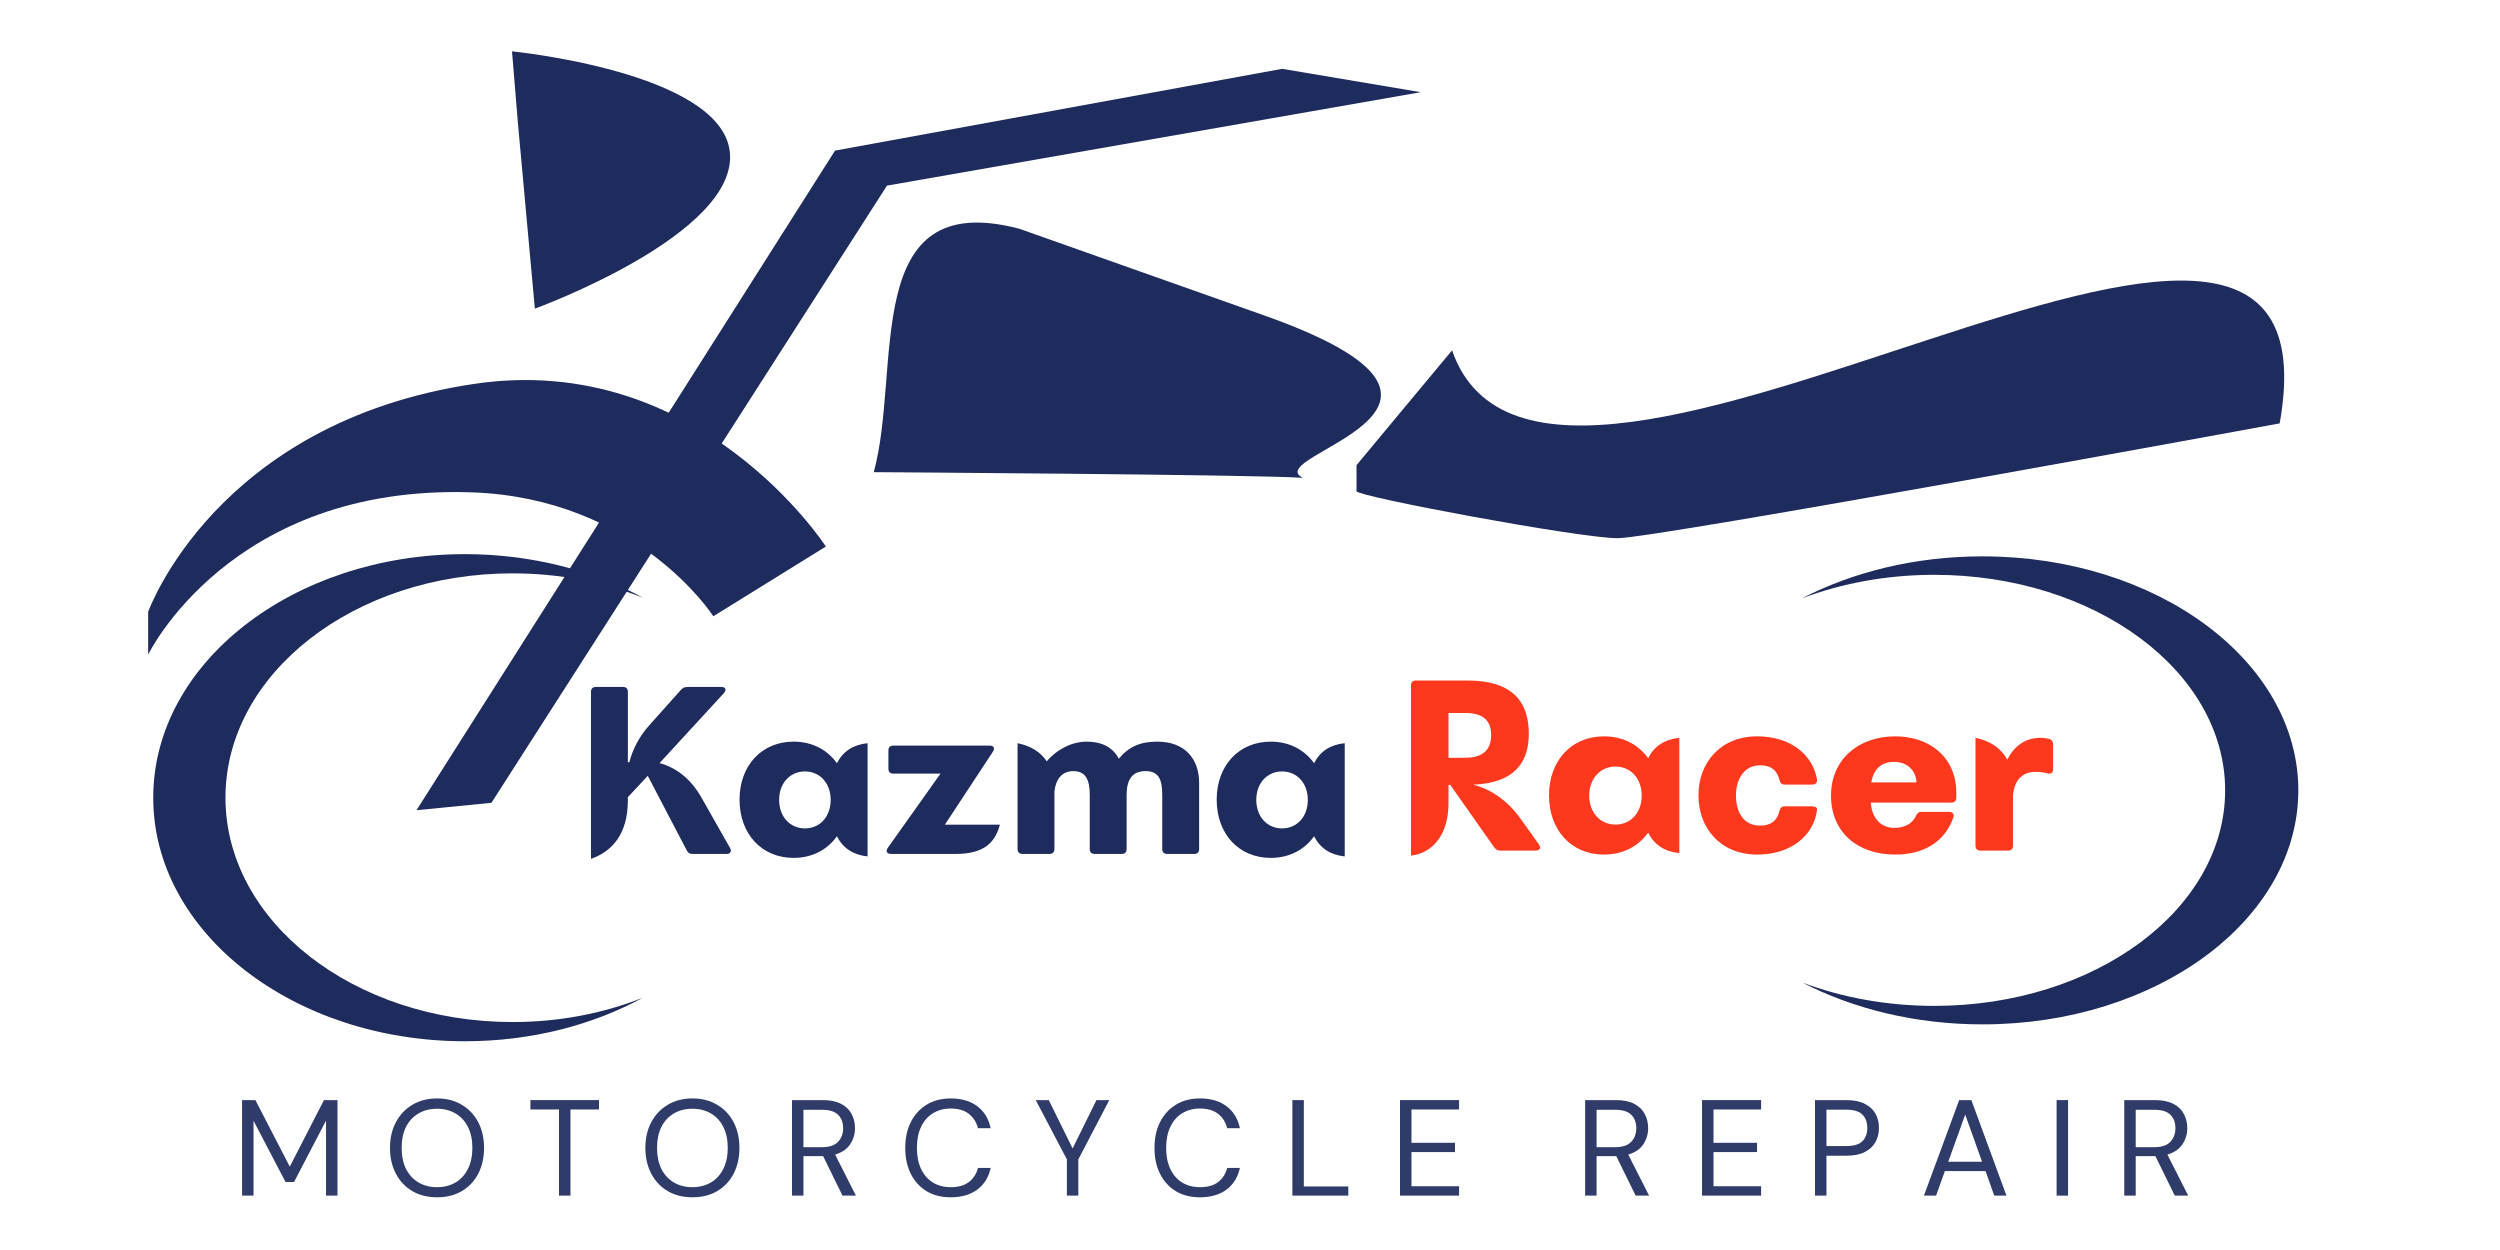
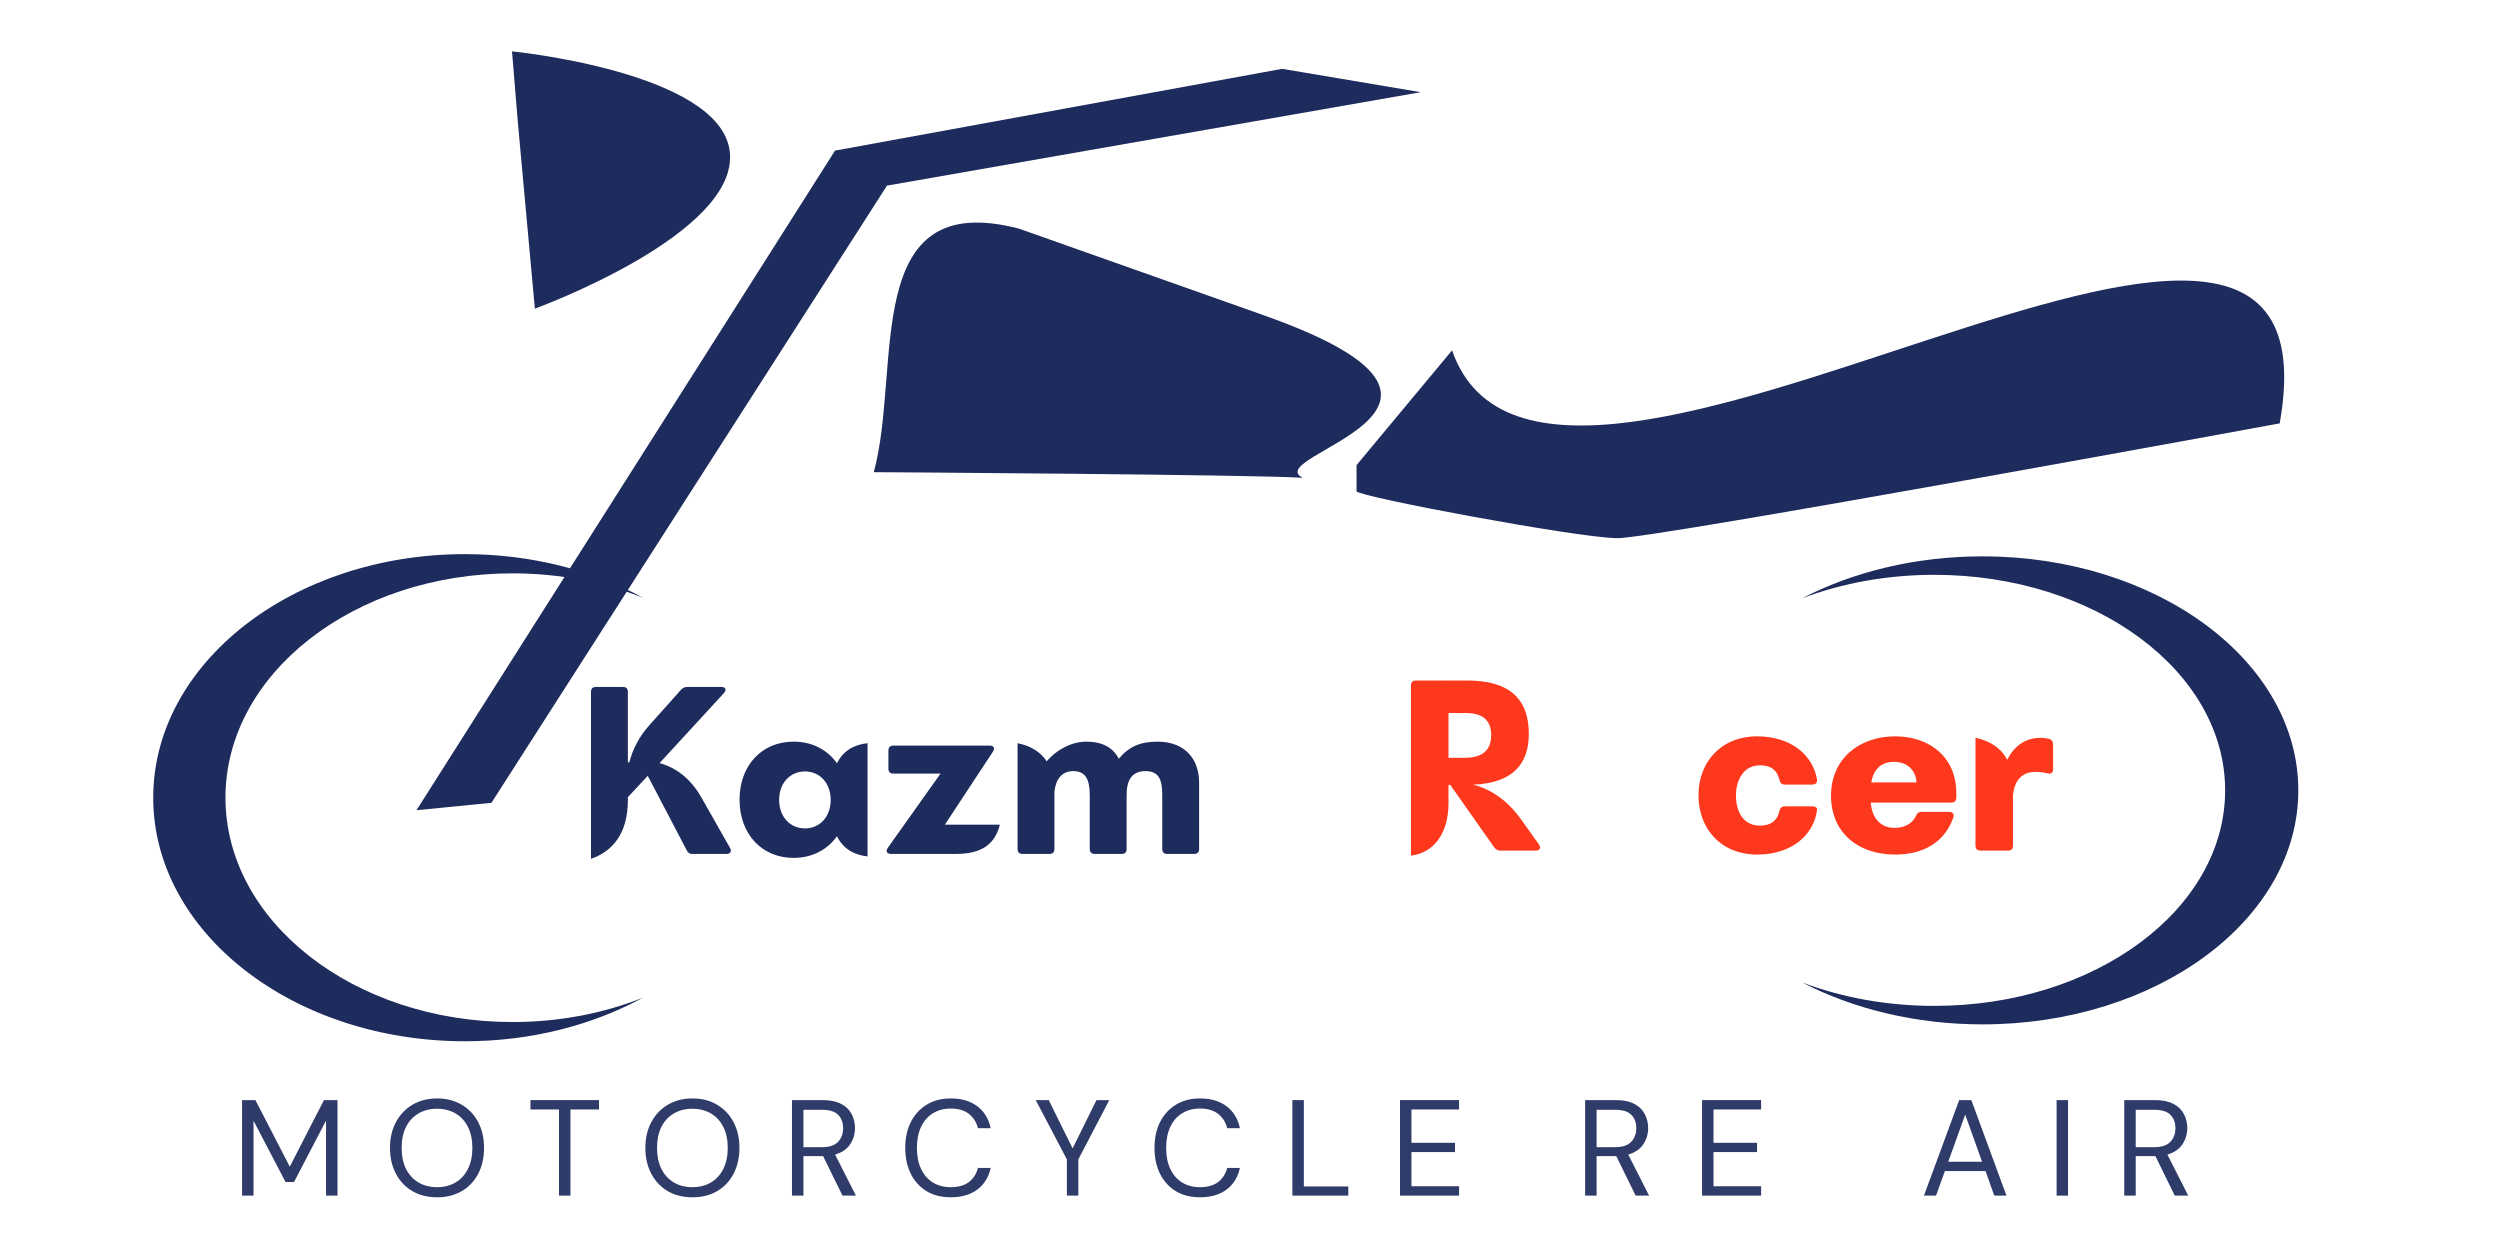
<svg xmlns="http://www.w3.org/2000/svg" width="500" zoomAndPan="magnify" viewBox="0 0 375 187.5" height="250" preserveAspectRatio="xMidYMid meet" version="1.0">
  <defs>
    <g />
    <clipPath id="8359c4152b">
-       <path d="M 22.223 57 L 124 57 L 124 99 L 22.223 99 Z M 22.223 57 " clip-rule="nonzero" />
-     </clipPath>
+       </clipPath>
    <clipPath id="947b622728">
      <path d="M 22.223 83 L 97 83 L 97 156.34 L 22.223 156.34 Z M 22.223 83 " clip-rule="nonzero" />
    </clipPath>
  </defs>
  <path fill="#1e2b5d" d="M 131.066 70.824 C 135.309 55.305 128.891 28.02 152.887 34.309 L 189.633 47.316 C 229.074 61.293 188.547 68.344 195.441 71.676 C 188.883 71.188 131.066 70.824 131.066 70.824 Z M 131.066 70.824 " fill-opacity="1" fill-rule="nonzero" />
  <g clip-path="url(#8359c4152b)">
    <path fill="#1e2b5d" d="M 22.191 98.25 L 22.191 91.859 C 22.191 91.859 32.238 63.367 71.137 57.582 C 104.883 52.566 123.879 81.98 123.879 81.98 L 107 92.438 C 107 92.438 95.609 74.676 70.715 73.852 C 34.5 72.645 22.191 98.25 22.191 98.25 Z M 22.191 98.25 " fill-opacity="1" fill-rule="nonzero" />
  </g>
  <g clip-path="url(#947b622728)">
    <path fill="#1e2b5d" d="M 69.742 83.121 C 43.918 83.121 22.984 99.477 22.984 119.656 C 22.984 139.832 43.922 156.188 69.742 156.188 C 79.668 156.188 88.871 153.77 96.438 149.652 C 90.574 151.988 83.926 153.305 76.887 153.305 C 53.102 153.305 33.82 138.238 33.82 119.652 C 33.82 101.07 53.102 86.004 76.887 86.004 C 83.941 86.004 90.609 87.328 96.488 89.68 C 88.91 85.547 79.688 83.121 69.746 83.121 Z M 69.742 83.121 " fill-opacity="1" fill-rule="evenodd" />
  </g>
  <path fill="#1e2b5d" d="M 297.379 83.453 C 323.535 83.453 344.746 99.168 344.746 118.555 C 344.746 137.941 323.539 153.656 297.379 153.656 C 287.324 153.656 278.004 151.336 270.336 147.375 C 276.277 149.621 283.012 150.883 290.145 150.883 C 314.234 150.883 333.77 136.41 333.77 118.555 C 333.77 100.699 314.234 86.223 290.145 86.223 C 282.996 86.223 276.242 87.496 270.289 89.754 C 277.965 85.781 287.305 83.453 297.379 83.453 Z M 297.379 83.453 " fill-opacity="1" fill-rule="evenodd" />
  <path fill="#1e2b5d" d="M 73.715 120.422 L 62.473 121.531 L 125.254 22.59 L 192.324 10.324 L 213.109 13.828 L 133.047 27.844 Z M 73.715 120.422 " fill-opacity="1" fill-rule="nonzero" />
  <path fill="#1e2b5d" d="M 77.676 18.336 L 80.23 46.297 C 80.23 46.297 111.02 35.094 109.457 22.66 C 107.961 10.781 76.801 7.703 76.801 7.703 Z M 77.676 18.336 " fill-opacity="1" fill-rule="nonzero" />
  <path fill="#1e2b5d" d="M 203.48 73.684 L 203.48 69.77 L 217.809 52.551 C 232.164 94.055 352.707 3.09 341.953 63.508 C 341.953 63.508 248.367 80.727 242.637 80.727 C 236.906 80.727 203.48 74.465 203.48 73.684 Z M 203.48 73.684 " fill-opacity="1" fill-rule="nonzero" />
  <g fill="#1e2b5d" fill-opacity="1">
    <g transform="translate(86.664, 128.09)">
      <g>
        <path d="M 18.562 -8.438 C 16.984 -11.234 14.812 -12.938 12.266 -13.625 L 21.922 -24.125 C 22.359 -24.609 22.188 -25.047 21.547 -25.047 L 16.438 -25.047 C 16.062 -25.047 15.766 -24.906 15.516 -24.656 L 10.797 -19.375 C 9.172 -17.578 8.25 -15.703 7.734 -13.75 L 7.516 -13.75 L 7.516 -24.312 C 7.516 -24.797 7.266 -25.047 6.781 -25.047 L 2.719 -25.047 C 2.25 -25.047 1.984 -24.797 1.984 -24.312 L 1.984 0.734 C 5.188 -0.375 7.516 -3.016 7.516 -8.062 L 7.516 -8.516 L 10.5 -11.719 L 16.359 -0.516 C 16.547 -0.141 16.797 0 17.203 0 L 22.328 0 C 22.875 0 23.141 -0.406 22.844 -0.891 Z M 18.562 -8.438 " />
      </g>
    </g>
  </g>
  <g fill="#1e2b5d" fill-opacity="1">
    <g transform="translate(109.87, 128.09)">
      <g>
        <path d="M 15.672 -13.609 C 14.234 -15.625 11.953 -16.844 9.172 -16.844 C 4.391 -16.844 1.062 -13.266 1.062 -8.141 C 1.062 -2.984 4.391 0.594 9.172 0.594 C 11.953 0.594 14.234 -0.625 15.672 -2.656 C 16.578 -0.844 18.125 0.141 20.266 0.375 L 20.266 -16.609 C 18.125 -16.391 16.578 -15.406 15.672 -13.609 Z M 10.875 -3.828 C 8.625 -3.828 7 -5.594 7 -8.109 C 7 -10.609 8.625 -12.375 10.875 -12.375 C 13.109 -12.375 14.734 -10.609 14.734 -8.109 C 14.734 -5.594 13.109 -3.828 10.875 -3.828 Z M 10.875 -3.828 " />
      </g>
    </g>
  </g>
  <g fill="#1e2b5d" fill-opacity="1">
    <g transform="translate(131.934, 128.09)">
      <g>
        <path d="M 11.422 0 C 15.469 0 17.312 -1.547 18.047 -4.391 L 9.797 -4.391 L 17.016 -15.359 C 17.125 -15.516 17.172 -15.656 17.172 -15.766 C 17.172 -16.062 16.953 -16.25 16.547 -16.25 L 2.062 -16.25 C 1.578 -16.25 1.328 -15.984 1.328 -15.516 L 1.328 -12.781 C 1.328 -12.312 1.578 -12.047 2.062 -12.047 L 9.141 -12.047 L 1.219 -0.891 C 1.109 -0.734 1.062 -0.594 1.062 -0.484 C 1.062 -0.188 1.297 0 1.688 0 Z M 11.422 0 " />
      </g>
    </g>
  </g>
  <g fill="#1e2b5d" fill-opacity="1">
    <g transform="translate(150.868, 128.09)">
      <g>
        <path d="M 22.734 -16.844 C 20.281 -16.844 18.5 -16.156 16.953 -14.281 C 15.891 -16.328 13.906 -16.844 12.125 -16.844 C 9.969 -16.844 7.734 -15.75 6.141 -13.891 C 5.219 -15.297 3.734 -16.219 1.766 -16.609 L 1.766 -0.734 C 1.766 -0.266 2.031 0 2.5 0 L 6.562 0 C 7.031 0 7.297 -0.266 7.297 -0.734 L 7.297 -9.359 C 7.5 -11.25 8.453 -12.422 10.125 -12.422 C 11.969 -12.422 12.594 -11.156 12.594 -8.844 L 12.594 -0.734 C 12.594 -0.266 12.859 0 13.344 0 L 17.391 0 C 17.875 0 18.125 -0.266 18.125 -0.734 L 18.125 -8.844 C 18.125 -11.156 18.969 -12.422 20.969 -12.422 C 22.953 -12.422 23.469 -11.156 23.469 -8.844 L 23.469 -0.734 C 23.469 -0.266 23.734 0 24.203 0 L 28.266 0 C 28.734 0 29 -0.266 29 -0.734 L 29 -10.688 C 29 -14.141 26.969 -16.844 22.734 -16.844 Z M 22.734 -16.844 " />
      </g>
    </g>
  </g>
  <g fill="#1e2b5d" fill-opacity="1">
    <g transform="translate(181.441, 128.09)">
      <g>
-         <path d="M 15.672 -13.609 C 14.234 -15.625 11.953 -16.844 9.172 -16.844 C 4.391 -16.844 1.062 -13.266 1.062 -8.141 C 1.062 -2.984 4.391 0.594 9.172 0.594 C 11.953 0.594 14.234 -0.625 15.672 -2.656 C 16.578 -0.844 18.125 0.141 20.266 0.375 L 20.266 -16.609 C 18.125 -16.391 16.578 -15.406 15.672 -13.609 Z M 10.875 -3.828 C 8.625 -3.828 7 -5.594 7 -8.109 C 7 -10.609 8.625 -12.375 10.875 -12.375 C 13.109 -12.375 14.734 -10.609 14.734 -8.109 C 14.734 -5.594 13.109 -3.828 10.875 -3.828 Z M 10.875 -3.828 " />
-       </g>
+         </g>
    </g>
  </g>
  <g fill="#fd381d" fill-opacity="1">
    <g transform="translate(209.618, 127.592)">
      <g>
        <path d="M 18.562 -4.656 C 16.453 -7.609 13.969 -9.234 11.344 -9.891 C 17.344 -10.125 19.703 -13.031 19.703 -17.516 C 19.703 -22.438 17.141 -25.516 10.5 -25.516 L 7.094 -25.516 L 7.094 -25.484 C 7.031 -25.516 6.984 -25.516 6.906 -25.516 L 2.781 -25.516 C 2.281 -25.516 2.031 -25.25 2.031 -24.766 L 2.031 0.75 C 5.297 0.375 7.656 -2.406 7.656 -7.094 L 7.656 -9.859 L 7.922 -9.859 L 14.516 -0.484 C 14.781 -0.156 15.047 0 15.422 0 L 20.75 0 C 21.156 0 21.391 -0.188 21.391 -0.484 C 21.391 -0.594 21.344 -0.75 21.234 -0.906 Z M 14.062 -17.328 C 14.062 -13.953 11.109 -13.922 9.938 -13.922 L 7.656 -13.922 L 7.656 -20.641 L 9.938 -20.641 C 11.141 -20.641 14.062 -20.672 14.062 -17.328 Z M 14.062 -17.328 " />
      </g>
    </g>
  </g>
  <g fill="#fd381d" fill-opacity="1">
    <g transform="translate(231.258, 127.592)">
      <g>
-         <path d="M 15.969 -13.859 C 14.5 -15.906 12.172 -17.141 9.344 -17.141 C 4.469 -17.141 1.094 -13.5 1.094 -8.297 C 1.094 -3.031 4.469 0.594 9.344 0.594 C 12.172 0.594 14.5 -0.641 15.969 -2.703 C 16.875 -0.859 18.453 0.156 20.641 0.375 L 20.641 -16.922 C 18.453 -16.688 16.875 -15.688 15.969 -13.859 Z M 11.062 -3.906 C 8.781 -3.906 7.125 -5.703 7.125 -8.25 C 7.125 -10.797 8.781 -12.609 11.062 -12.609 C 13.359 -12.609 15 -10.797 15 -8.25 C 15 -5.703 13.359 -3.906 11.062 -3.906 Z M 11.062 -3.906 " />
-       </g>
+         </g>
    </g>
  </g>
  <g fill="#fd381d" fill-opacity="1">
    <g transform="translate(253.723, 127.592)">
      <g>
        <path d="M 9.859 0.594 C 14.969 0.594 18.312 -2.281 18.828 -6.047 C 18.906 -6.422 18.609 -6.641 18.125 -6.641 L 14 -6.641 C 13.547 -6.641 13.312 -6.422 13.203 -5.969 C 12.875 -4.547 11.969 -3.75 10.281 -3.75 C 7.734 -3.75 6.672 -5.859 6.672 -8.297 C 6.672 -10.469 7.734 -12.797 10.281 -12.797 C 11.969 -12.797 12.875 -12 13.203 -10.578 C 13.312 -10.125 13.547 -9.906 14 -9.906 L 18.125 -9.906 C 18.609 -9.906 18.906 -10.203 18.828 -10.688 C 18.188 -14.375 14.891 -17.141 9.859 -17.141 C 4.359 -17.141 1.047 -13.203 1.047 -8.297 C 1.047 -3.344 4.359 0.594 9.859 0.594 Z M 9.859 0.594 " />
      </g>
    </g>
  </g>
  <g fill="#fd381d" fill-opacity="1">
    <g transform="translate(273.637, 127.592)">
      <g>
        <path d="M 10.656 -17.141 C 5.109 -17.141 1.016 -13.656 1.016 -8.25 C 1.016 -2.781 4.953 0.594 10.656 0.594 C 14.781 0.594 18.047 -1.203 19.359 -4.953 C 19.547 -5.484 19.25 -5.812 18.719 -5.812 L 14.562 -5.812 C 14.141 -5.812 13.922 -5.594 13.734 -5.172 C 13.281 -4.172 12.188 -3.406 10.547 -3.406 C 8.438 -3.406 7.125 -4.922 6.984 -7.203 L 19.062 -7.203 C 19.547 -7.203 19.812 -7.469 19.812 -7.953 L 19.812 -8.625 C 19.812 -14.109 15.688 -17.141 10.656 -17.141 Z M 7.047 -10.234 C 7.375 -12.047 8.391 -13.312 10.469 -13.312 C 12.453 -13.312 13.734 -12.047 13.844 -10.234 Z M 7.047 -10.234 " />
      </g>
    </g>
  </g>
  <g fill="#fd381d" fill-opacity="1">
    <g transform="translate(294.527, 127.592)">
      <g>
        <path d="M 12.828 -16.766 C 12.453 -16.844 12 -16.922 11.594 -16.922 C 9.609 -16.922 7.75 -16.016 6.562 -13.625 C 5.672 -15.328 4.047 -16.453 1.797 -16.922 L 1.797 -0.75 C 1.797 -0.266 2.062 0 2.547 0 L 6.672 0 C 7.172 0 7.422 -0.266 7.422 -0.75 L 7.422 -8.328 C 7.656 -10.609 8.812 -11.812 10.844 -11.812 C 11.375 -11.812 11.938 -11.75 12.562 -11.594 C 13.094 -11.438 13.438 -11.672 13.438 -12.188 L 13.438 -15.906 C 13.438 -16.312 13.25 -16.656 12.828 -16.766 Z M 12.828 -16.766 " />
      </g>
    </g>
  </g>
  <g fill="#2f3b69" fill-opacity="1">
    <g transform="translate(34.795, 179.343)">
      <g>
        <path d="M 1.516 0 L 1.516 -14.328 L 3.516 -14.328 L 8.672 -4.344 L 13.797 -14.328 L 15.828 -14.328 L 15.828 0 L 14.109 0 L 14.109 -11.25 L 9.312 -2.047 L 8.031 -2.047 L 3.234 -11.234 L 3.234 0 Z M 1.516 0 " />
      </g>
    </g>
  </g>
  <g fill="#2f3b69" fill-opacity="1">
    <g transform="translate(57.529, 179.343)">
      <g>
        <path d="M 8.031 0.25 C 6.625 0.25 5.391 -0.055 4.328 -0.672 C 3.273 -1.297 2.453 -2.164 1.859 -3.281 C 1.266 -4.406 0.969 -5.695 0.969 -7.156 C 0.969 -8.625 1.266 -9.91 1.859 -11.016 C 2.453 -12.129 3.273 -13 4.328 -13.625 C 5.391 -14.258 6.625 -14.578 8.031 -14.578 C 9.445 -14.578 10.68 -14.258 11.734 -13.625 C 12.797 -13 13.617 -12.129 14.203 -11.016 C 14.785 -9.91 15.078 -8.625 15.078 -7.156 C 15.078 -5.695 14.785 -4.406 14.203 -3.281 C 13.617 -2.164 12.797 -1.297 11.734 -0.672 C 10.68 -0.055 9.445 0.25 8.031 0.25 Z M 8.031 -1.266 C 9.07 -1.266 9.992 -1.5 10.797 -1.969 C 11.598 -2.445 12.219 -3.125 12.656 -4 C 13.102 -4.883 13.328 -5.938 13.328 -7.156 C 13.328 -8.383 13.102 -9.438 12.656 -10.312 C 12.219 -11.188 11.598 -11.859 10.797 -12.328 C 9.992 -12.797 9.07 -13.031 8.031 -13.031 C 6.977 -13.031 6.051 -12.797 5.25 -12.328 C 4.445 -11.859 3.82 -11.188 3.375 -10.312 C 2.938 -9.438 2.719 -8.383 2.719 -7.156 C 2.719 -5.938 2.938 -4.883 3.375 -4 C 3.82 -3.125 4.445 -2.445 5.25 -1.969 C 6.051 -1.5 6.977 -1.266 8.031 -1.266 Z M 8.031 -1.266 " />
      </g>
    </g>
  </g>
  <g fill="#2f3b69" fill-opacity="1">
    <g transform="translate(78.974, 179.343)">
      <g>
        <path d="M 4.875 0 L 4.875 -12.922 L 0.594 -12.922 L 0.594 -14.328 L 10.875 -14.328 L 10.875 -12.922 L 6.594 -12.922 L 6.594 0 Z M 4.875 0 " />
      </g>
    </g>
  </g>
  <g fill="#2f3b69" fill-opacity="1">
    <g transform="translate(95.836, 179.343)">
      <g>
        <path d="M 8.031 0.25 C 6.625 0.25 5.391 -0.055 4.328 -0.672 C 3.273 -1.297 2.453 -2.164 1.859 -3.281 C 1.266 -4.406 0.969 -5.695 0.969 -7.156 C 0.969 -8.625 1.266 -9.91 1.859 -11.016 C 2.453 -12.129 3.273 -13 4.328 -13.625 C 5.391 -14.258 6.625 -14.578 8.031 -14.578 C 9.445 -14.578 10.68 -14.258 11.734 -13.625 C 12.797 -13 13.617 -12.129 14.203 -11.016 C 14.785 -9.91 15.078 -8.625 15.078 -7.156 C 15.078 -5.695 14.785 -4.406 14.203 -3.281 C 13.617 -2.164 12.797 -1.297 11.734 -0.672 C 10.68 -0.055 9.445 0.25 8.031 0.25 Z M 8.031 -1.266 C 9.07 -1.266 9.992 -1.5 10.797 -1.969 C 11.598 -2.445 12.219 -3.125 12.656 -4 C 13.102 -4.883 13.328 -5.938 13.328 -7.156 C 13.328 -8.383 13.102 -9.438 12.656 -10.312 C 12.219 -11.188 11.598 -11.859 10.797 -12.328 C 9.992 -12.797 9.07 -13.031 8.031 -13.031 C 6.977 -13.031 6.051 -12.797 5.25 -12.328 C 4.445 -11.859 3.82 -11.188 3.375 -10.312 C 2.938 -9.438 2.719 -8.383 2.719 -7.156 C 2.719 -5.938 2.938 -4.883 3.375 -4 C 3.82 -3.125 4.445 -2.445 5.25 -1.969 C 6.051 -1.5 6.977 -1.266 8.031 -1.266 Z M 8.031 -1.266 " />
      </g>
    </g>
  </g>
  <g fill="#2f3b69" fill-opacity="1">
    <g transform="translate(117.281, 179.343)">
      <g>
        <path d="M 1.516 0 L 1.516 -14.328 L 6.141 -14.328 C 7.254 -14.328 8.164 -14.141 8.875 -13.766 C 9.594 -13.398 10.117 -12.895 10.453 -12.25 C 10.797 -11.613 10.969 -10.906 10.969 -10.125 C 10.969 -9.227 10.723 -8.414 10.234 -7.688 C 9.754 -6.969 9.004 -6.457 7.984 -6.156 L 11.109 0 L 9.094 0 L 6.188 -5.922 L 3.234 -5.922 L 3.234 0 Z M 3.234 -7.266 L 6.016 -7.266 C 7.117 -7.266 7.922 -7.531 8.422 -8.062 C 8.93 -8.594 9.188 -9.273 9.188 -10.109 C 9.188 -10.953 8.938 -11.625 8.438 -12.125 C 7.945 -12.625 7.133 -12.875 6 -12.875 L 3.234 -12.875 Z M 3.234 -7.266 " />
      </g>
    </g>
  </g>
  <g fill="#2f3b69" fill-opacity="1">
    <g transform="translate(134.818, 179.343)">
      <g>
        <path d="M 7.797 0.25 C 6.391 0.25 5.176 -0.055 4.156 -0.672 C 3.145 -1.297 2.359 -2.164 1.797 -3.281 C 1.242 -4.395 0.969 -5.688 0.969 -7.156 C 0.969 -8.625 1.242 -9.91 1.797 -11.016 C 2.359 -12.129 3.145 -13 4.156 -13.625 C 5.176 -14.258 6.391 -14.578 7.797 -14.578 C 9.43 -14.578 10.766 -14.18 11.797 -13.391 C 12.828 -12.609 13.488 -11.516 13.781 -10.109 L 11.875 -10.109 C 11.656 -10.992 11.207 -11.707 10.531 -12.25 C 9.852 -12.789 8.941 -13.062 7.797 -13.062 C 6.773 -13.062 5.879 -12.82 5.109 -12.344 C 4.348 -11.875 3.758 -11.195 3.344 -10.312 C 2.926 -9.438 2.719 -8.383 2.719 -7.156 C 2.719 -5.938 2.926 -4.883 3.344 -4 C 3.758 -3.125 4.348 -2.445 5.109 -1.969 C 5.879 -1.5 6.773 -1.266 7.797 -1.266 C 8.941 -1.266 9.852 -1.523 10.531 -2.047 C 11.207 -2.578 11.656 -3.281 11.875 -4.156 L 13.781 -4.156 C 13.488 -2.781 12.828 -1.703 11.797 -0.922 C 10.766 -0.141 9.43 0.25 7.797 0.25 Z M 7.797 0.25 " />
      </g>
    </g>
  </g>
  <g fill="#2f3b69" fill-opacity="1">
    <g transform="translate(154.954, 179.343)">
      <g>
        <path d="M 5.078 0 L 5.078 -5.438 L 0.406 -14.328 L 2.359 -14.328 L 5.938 -7.078 L 9.516 -14.328 L 11.438 -14.328 L 6.797 -5.438 L 6.797 0 Z M 5.078 0 " />
      </g>
    </g>
  </g>
  <g fill="#2f3b69" fill-opacity="1">
    <g transform="translate(172.204, 179.343)">
      <g>
        <path d="M 7.797 0.25 C 6.391 0.25 5.176 -0.055 4.156 -0.672 C 3.145 -1.297 2.359 -2.164 1.797 -3.281 C 1.242 -4.395 0.969 -5.688 0.969 -7.156 C 0.969 -8.625 1.242 -9.91 1.797 -11.016 C 2.359 -12.129 3.145 -13 4.156 -13.625 C 5.176 -14.258 6.391 -14.578 7.797 -14.578 C 9.43 -14.578 10.766 -14.18 11.797 -13.391 C 12.828 -12.609 13.488 -11.516 13.781 -10.109 L 11.875 -10.109 C 11.656 -10.992 11.207 -11.707 10.531 -12.25 C 9.852 -12.789 8.941 -13.062 7.797 -13.062 C 6.773 -13.062 5.879 -12.82 5.109 -12.344 C 4.348 -11.875 3.758 -11.195 3.344 -10.312 C 2.926 -9.438 2.719 -8.383 2.719 -7.156 C 2.719 -5.938 2.926 -4.883 3.344 -4 C 3.758 -3.125 4.348 -2.445 5.109 -1.969 C 5.879 -1.5 6.773 -1.266 7.797 -1.266 C 8.941 -1.266 9.852 -1.523 10.531 -2.047 C 11.207 -2.578 11.656 -3.281 11.875 -4.156 L 13.781 -4.156 C 13.488 -2.781 12.828 -1.703 11.797 -0.922 C 10.766 -0.141 9.43 0.25 7.797 0.25 Z M 7.797 0.25 " />
      </g>
    </g>
  </g>
  <g fill="#2f3b69" fill-opacity="1">
    <g transform="translate(192.34, 179.343)">
      <g>
        <path d="M 1.516 0 L 1.516 -14.328 L 3.234 -14.328 L 3.234 -1.375 L 9.906 -1.375 L 9.906 0 Z M 1.516 0 " />
      </g>
    </g>
  </g>
  <g fill="#2f3b69" fill-opacity="1">
    <g transform="translate(208.485, 179.343)">
      <g>
        <path d="M 1.516 0 L 1.516 -14.328 L 10.375 -14.328 L 10.375 -12.922 L 3.234 -12.922 L 3.234 -7.922 L 9.766 -7.922 L 9.766 -6.531 L 3.234 -6.531 L 3.234 -1.406 L 10.375 -1.406 L 10.375 0 Z M 1.516 0 " />
      </g>
    </g>
  </g>
  <g fill="#2f3b69" fill-opacity="1">
    <g transform="translate(225.429, 179.343)">
      <g />
    </g>
  </g>
  <g fill="#2f3b69" fill-opacity="1">
    <g transform="translate(236.254, 179.343)">
      <g>
        <path d="M 1.516 0 L 1.516 -14.328 L 6.141 -14.328 C 7.254 -14.328 8.164 -14.141 8.875 -13.766 C 9.594 -13.398 10.117 -12.895 10.453 -12.25 C 10.797 -11.613 10.969 -10.906 10.969 -10.125 C 10.969 -9.227 10.723 -8.414 10.234 -7.688 C 9.754 -6.969 9.004 -6.457 7.984 -6.156 L 11.109 0 L 9.094 0 L 6.188 -5.922 L 3.234 -5.922 L 3.234 0 Z M 3.234 -7.266 L 6.016 -7.266 C 7.117 -7.266 7.922 -7.531 8.422 -8.062 C 8.93 -8.594 9.188 -9.273 9.188 -10.109 C 9.188 -10.953 8.938 -11.625 8.438 -12.125 C 7.945 -12.625 7.133 -12.875 6 -12.875 L 3.234 -12.875 Z M 3.234 -7.266 " />
      </g>
    </g>
  </g>
  <g fill="#2f3b69" fill-opacity="1">
    <g transform="translate(253.791, 179.343)">
      <g>
        <path d="M 1.516 0 L 1.516 -14.328 L 10.375 -14.328 L 10.375 -12.922 L 3.234 -12.922 L 3.234 -7.922 L 9.766 -7.922 L 9.766 -6.531 L 3.234 -6.531 L 3.234 -1.406 L 10.375 -1.406 L 10.375 0 Z M 1.516 0 " />
      </g>
    </g>
  </g>
  <g fill="#2f3b69" fill-opacity="1">
    <g transform="translate(270.734, 179.343)">
      <g>
-         <path d="M 1.516 0 L 1.516 -14.328 L 6.219 -14.328 C 7.344 -14.328 8.266 -14.141 8.984 -13.766 C 9.711 -13.398 10.25 -12.906 10.594 -12.281 C 10.938 -11.656 11.109 -10.945 11.109 -10.156 C 11.109 -9.375 10.938 -8.672 10.594 -8.047 C 10.258 -7.422 9.727 -6.922 9 -6.547 C 8.281 -6.172 7.352 -5.984 6.219 -5.984 L 3.234 -5.984 L 3.234 0 Z M 3.234 -7.438 L 6.188 -7.438 C 7.332 -7.438 8.145 -7.676 8.625 -8.156 C 9.113 -8.645 9.359 -9.312 9.359 -10.156 C 9.359 -11.008 9.113 -11.676 8.625 -12.156 C 8.145 -12.645 7.332 -12.891 6.188 -12.891 L 3.234 -12.891 Z M 3.234 -7.438 " />
-       </g>
+         </g>
    </g>
  </g>
  <g fill="#2f3b69" fill-opacity="1">
    <g transform="translate(287.984, 179.343)">
      <g>
        <path d="M 0.609 0 L 5.891 -14.328 L 7.719 -14.328 L 12.984 0 L 11.156 0 L 9.844 -3.688 L 3.75 -3.688 L 2.422 0 Z M 4.25 -5.078 L 9.328 -5.078 L 6.797 -12.156 Z M 4.25 -5.078 " />
      </g>
    </g>
  </g>
  <g fill="#2f3b69" fill-opacity="1">
    <g transform="translate(306.974, 179.343)">
      <g>
        <path d="M 1.516 0 L 1.516 -14.328 L 3.234 -14.328 L 3.234 0 Z M 1.516 0 " />
      </g>
    </g>
  </g>
  <g fill="#2f3b69" fill-opacity="1">
    <g transform="translate(317.124, 179.343)">
      <g>
        <path d="M 1.516 0 L 1.516 -14.328 L 6.141 -14.328 C 7.254 -14.328 8.164 -14.141 8.875 -13.766 C 9.594 -13.398 10.117 -12.895 10.453 -12.25 C 10.797 -11.613 10.969 -10.906 10.969 -10.125 C 10.969 -9.227 10.723 -8.414 10.234 -7.688 C 9.754 -6.969 9.004 -6.457 7.984 -6.156 L 11.109 0 L 9.094 0 L 6.188 -5.922 L 3.234 -5.922 L 3.234 0 Z M 3.234 -7.266 L 6.016 -7.266 C 7.117 -7.266 7.922 -7.531 8.422 -8.062 C 8.93 -8.594 9.188 -9.273 9.188 -10.109 C 9.188 -10.953 8.938 -11.625 8.438 -12.125 C 7.945 -12.625 7.133 -12.875 6 -12.875 L 3.234 -12.875 Z M 3.234 -7.266 " />
      </g>
    </g>
  </g>
</svg>